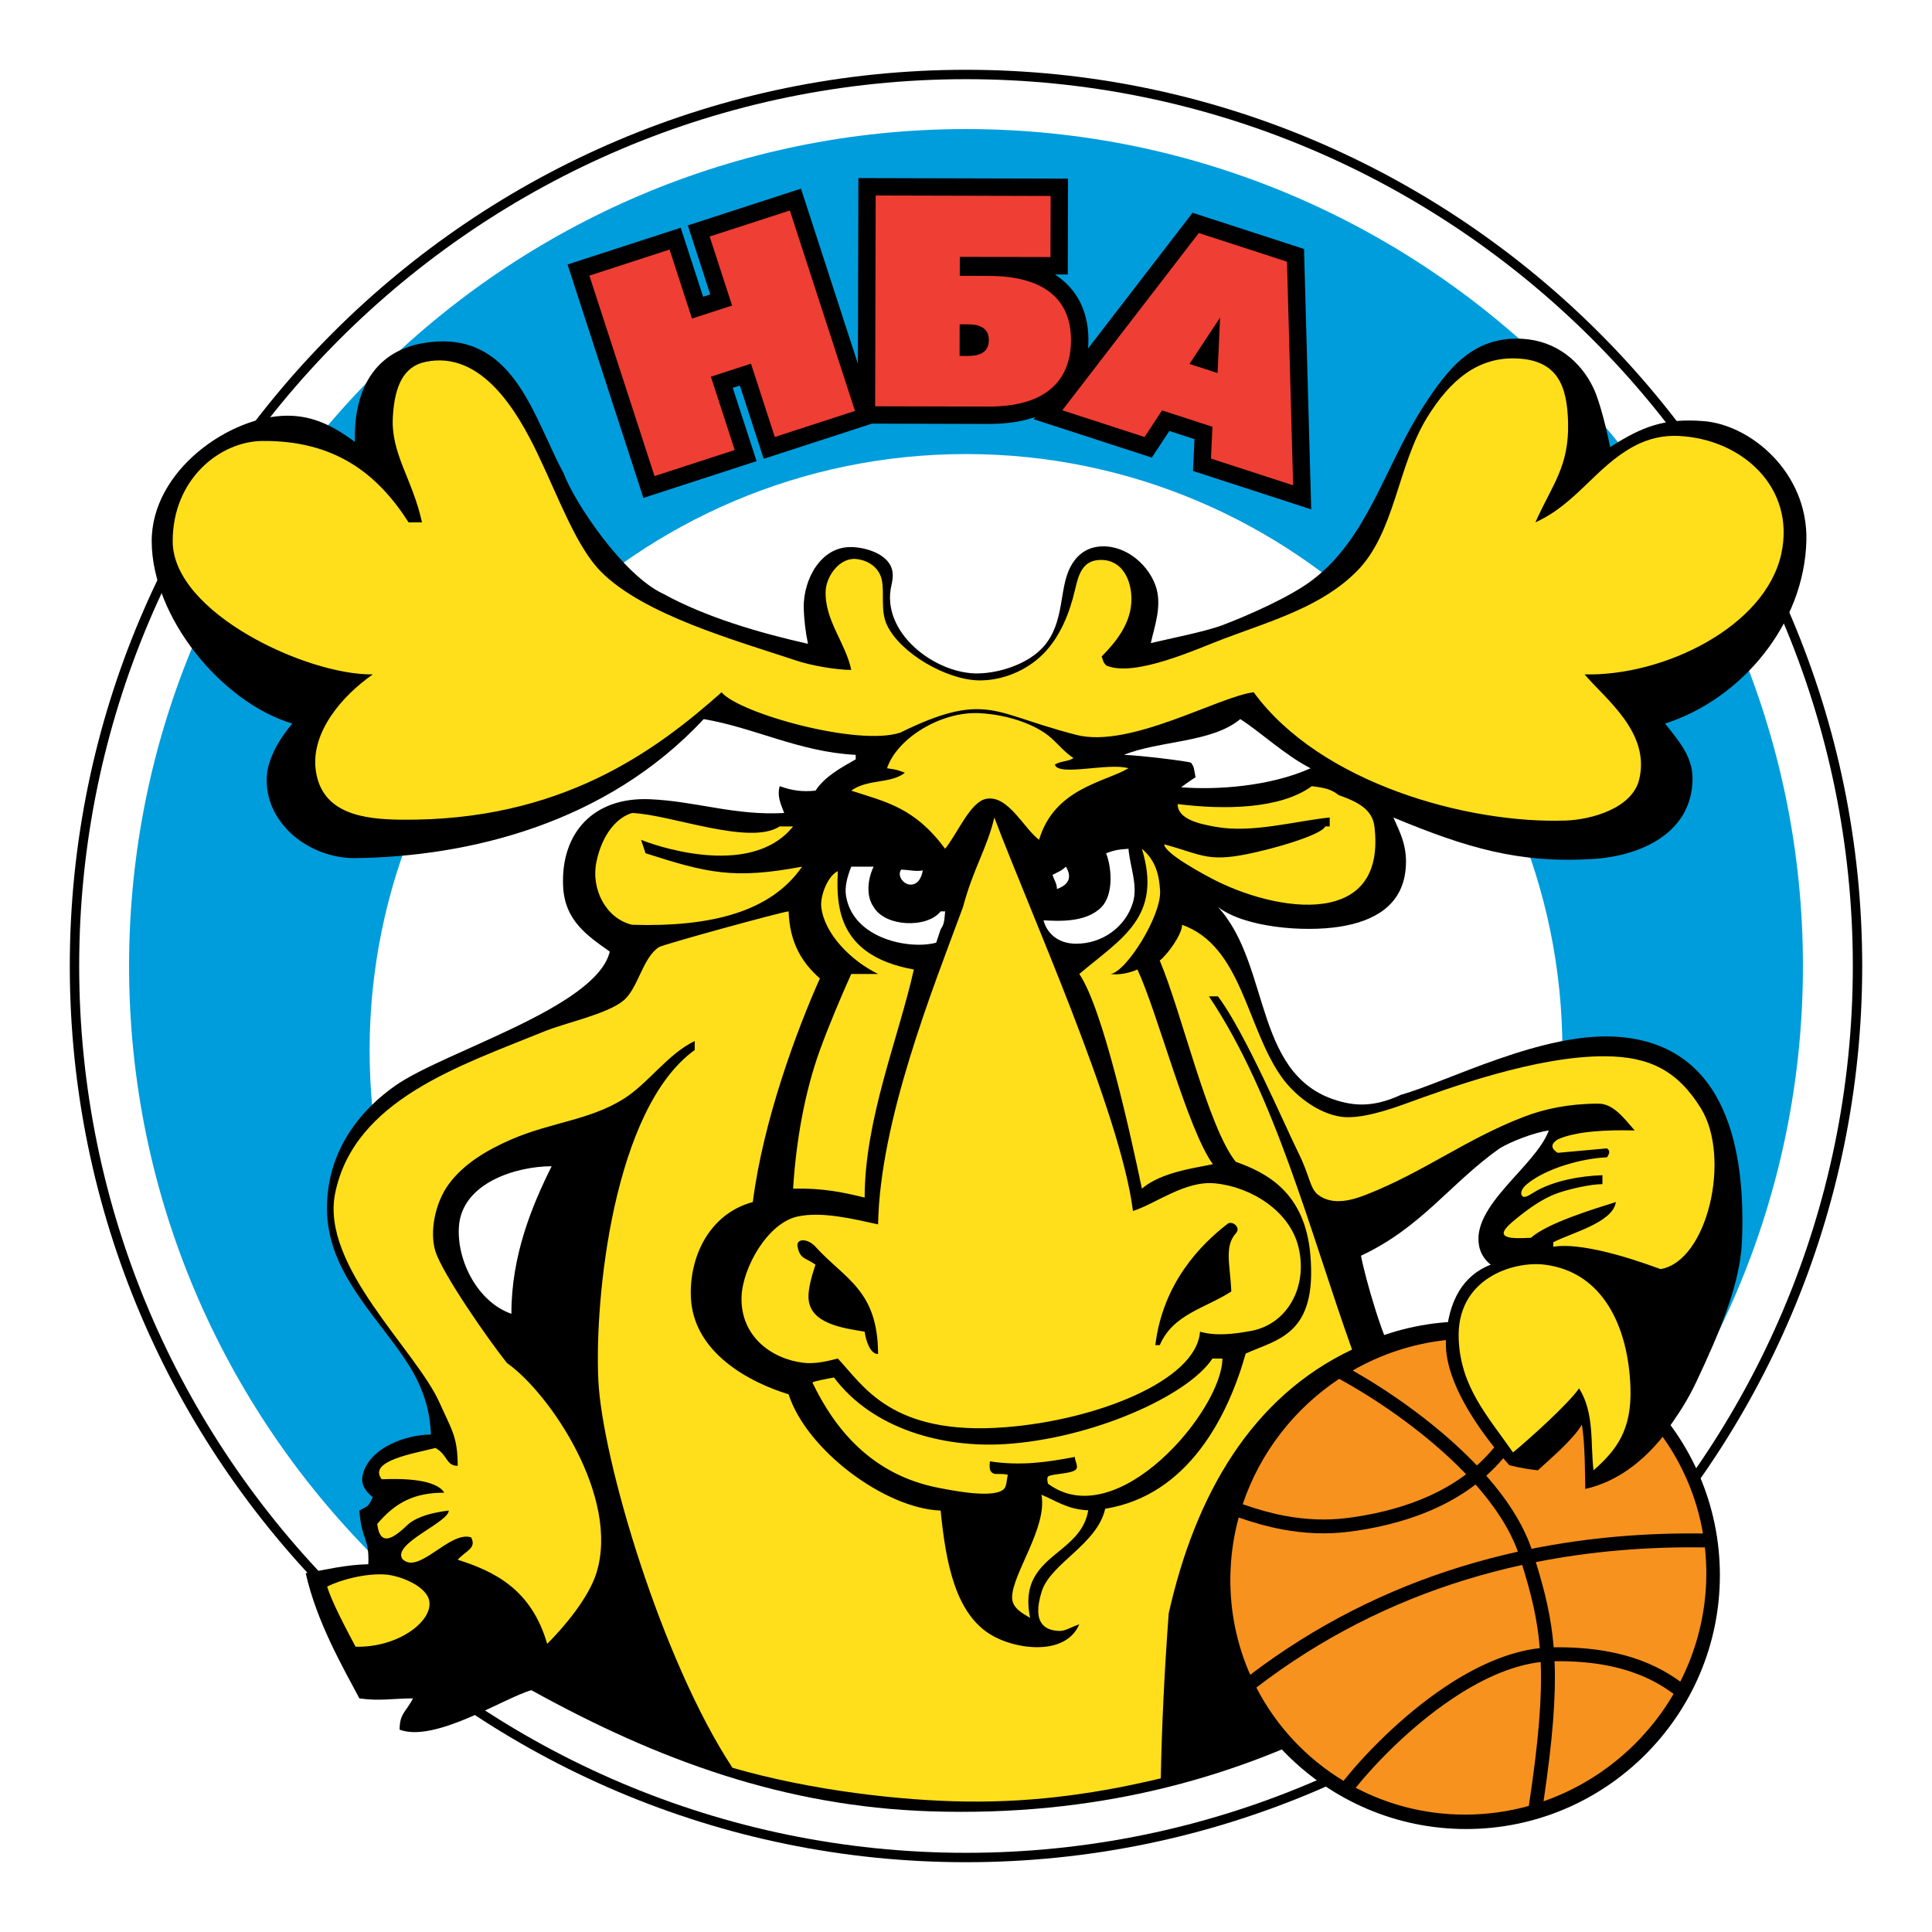
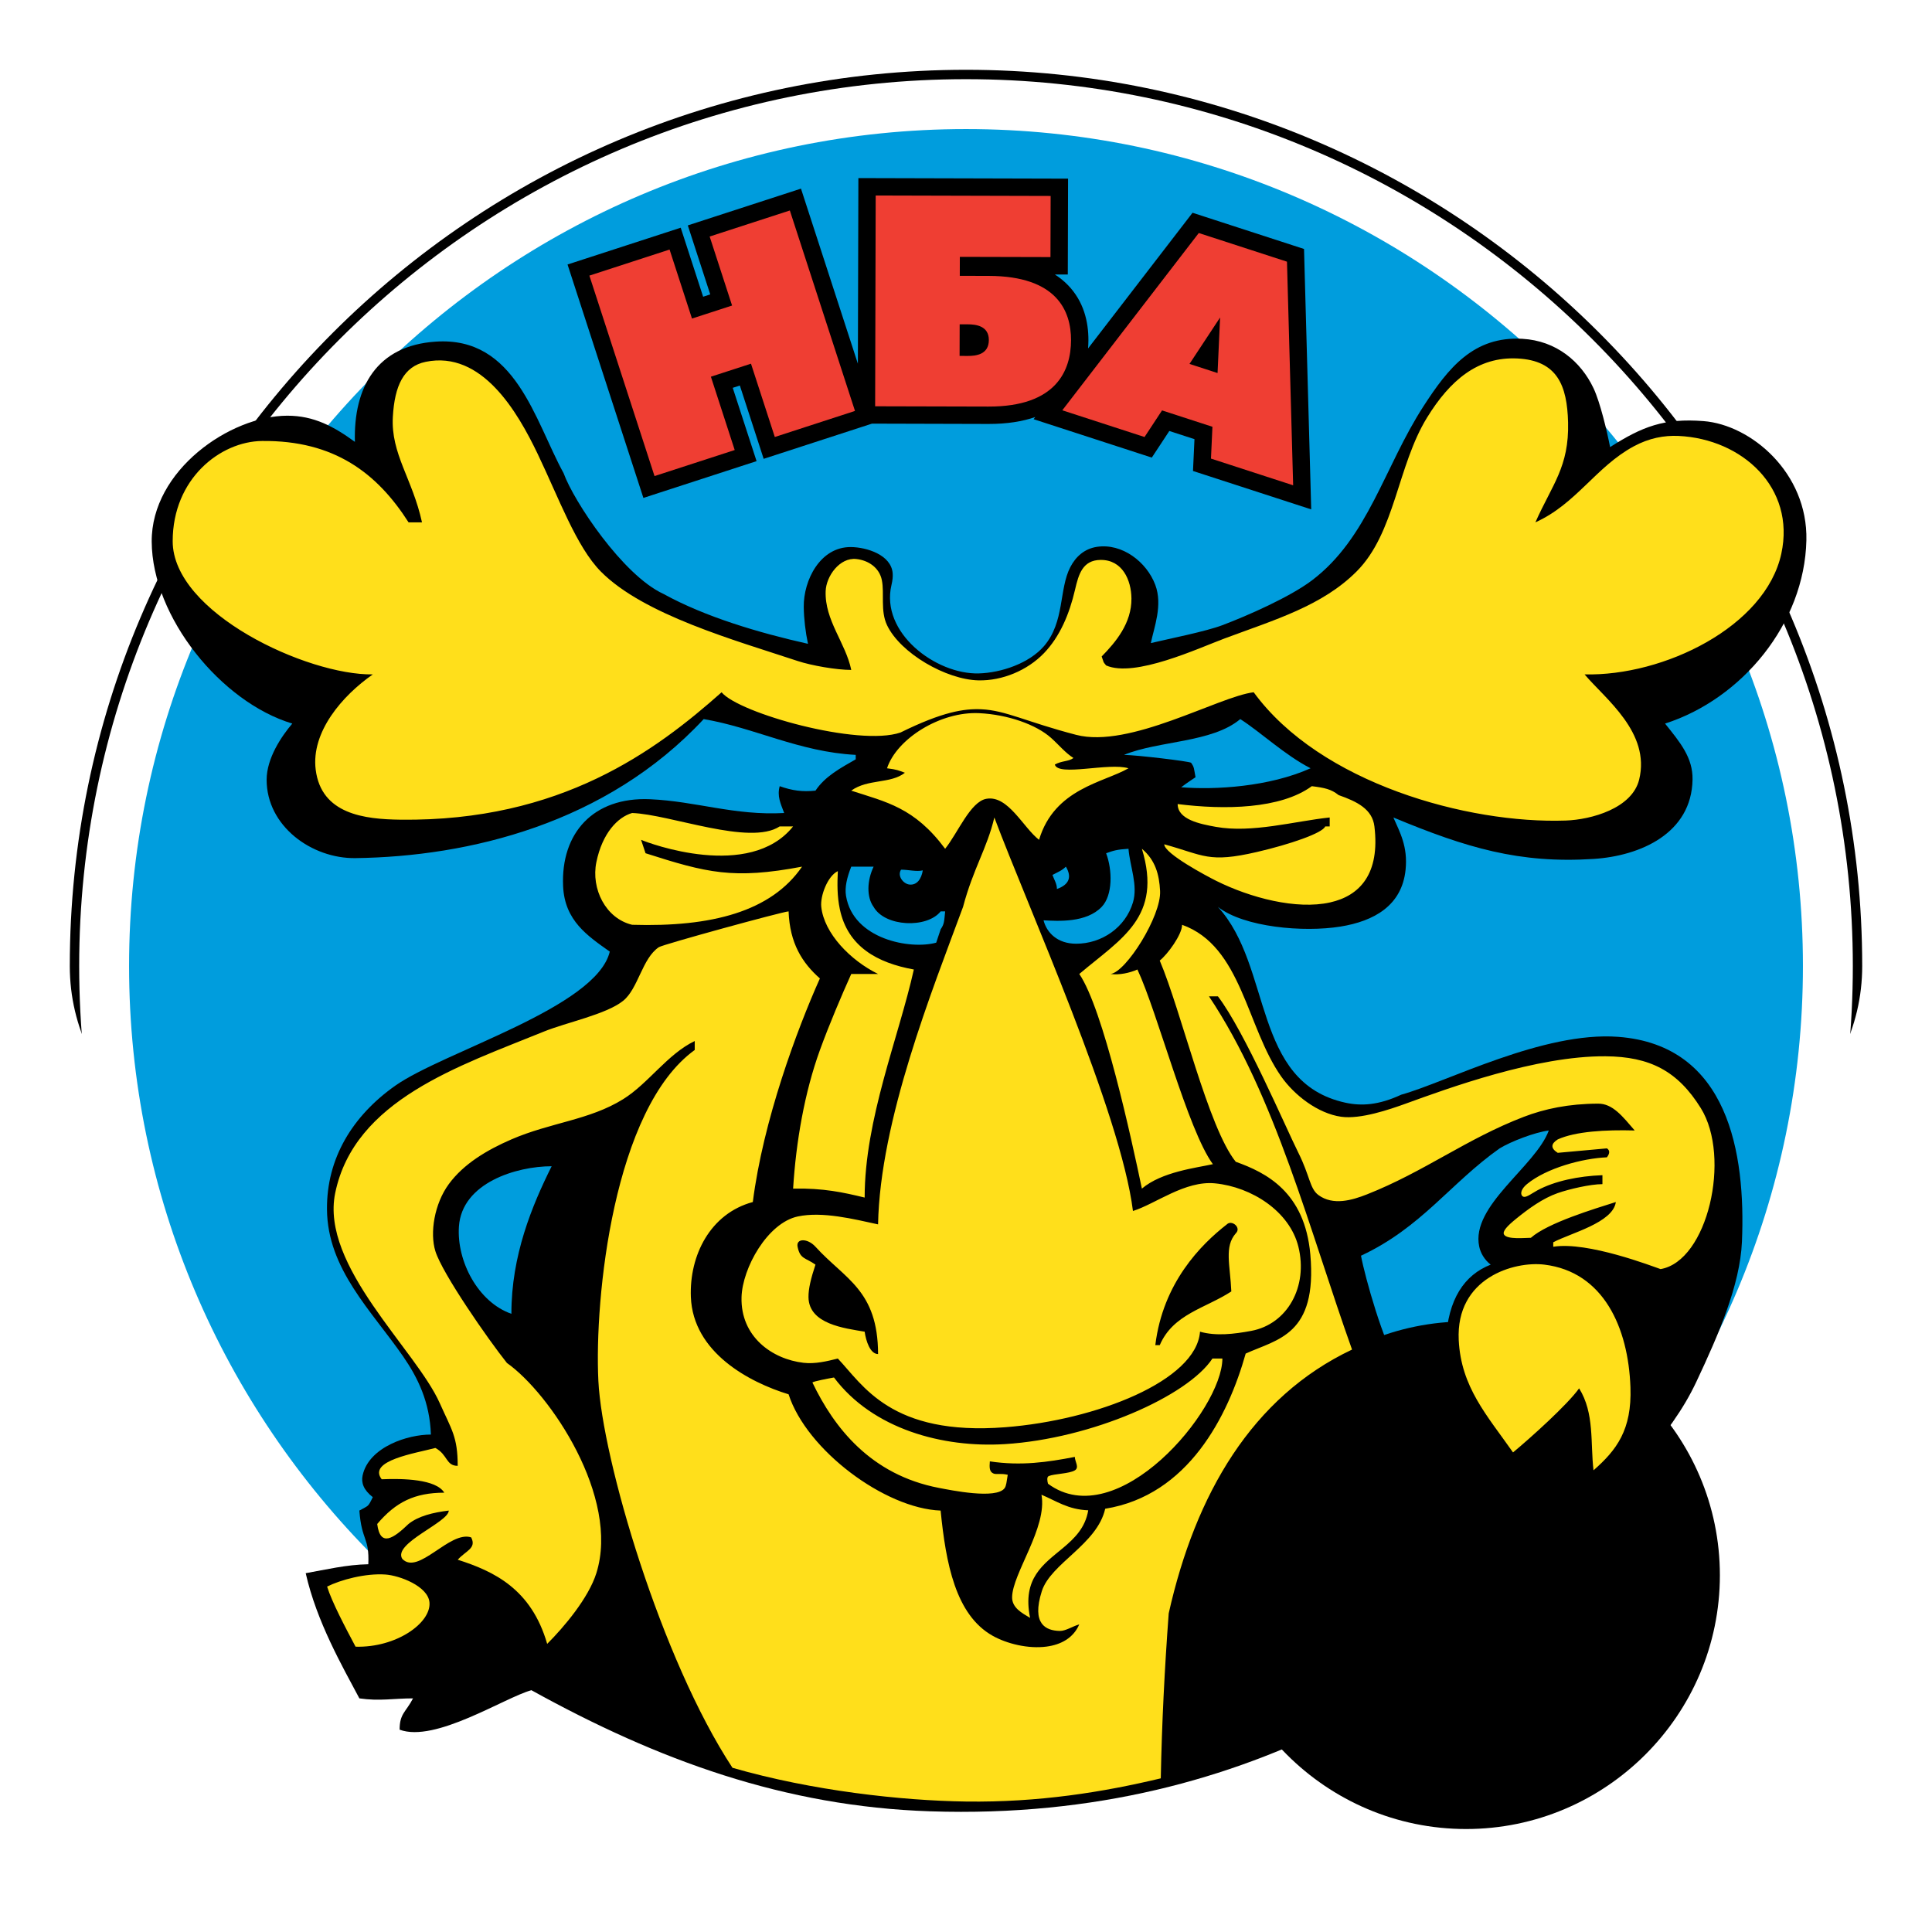
<svg xmlns="http://www.w3.org/2000/svg" version="1.0" id="Layer_1" x="0px" y="0px" width="192.756px" height="192.756px" viewBox="0 0 192.756 192.756" enable-background="new 0 0 192.756 192.756" xml:space="preserve">
  <g>
    <polygon fill-rule="evenodd" clip-rule="evenodd" fill="#FFFFFF" points="0,0 192.756,0 192.756,192.756 0,192.756 0,0  " />
-     <path fill-rule="evenodd" clip-rule="evenodd" d="M96.378,6.963c49.248,0,89.415,40.167,89.415,89.415   c0,49.247-40.167,89.415-89.415,89.415S6.963,145.625,6.963,96.378C6.963,47.13,47.13,6.963,96.378,6.963L96.378,6.963z" />
+     <path fill-rule="evenodd" clip-rule="evenodd" d="M96.378,6.963c49.248,0,89.415,40.167,89.415,89.415   S6.963,145.625,6.963,96.378C6.963,47.13,47.13,6.963,96.378,6.963L96.378,6.963z" />
    <path fill-rule="evenodd" clip-rule="evenodd" fill="#FFFFFF" d="M96.378,7.9c48.731,0,88.479,39.746,88.479,88.478   c0,48.731-39.747,88.478-88.479,88.478c-48.732,0-88.478-39.746-88.478-88.478C7.9,47.646,47.646,7.9,96.378,7.9L96.378,7.9z" />
    <path fill-rule="evenodd" clip-rule="evenodd" fill="#009DDD" d="M96.378,12.877c45.991,0,83.501,37.509,83.501,83.5   s-37.51,83.501-83.501,83.501c-45.991,0-83.5-37.51-83.5-83.501S50.387,12.877,96.378,12.877L96.378,12.877z" />
-     <path fill-rule="evenodd" clip-rule="evenodd" fill="#FFFFFF" d="M96.378,45.301c32.772,0,59.503,26.73,59.503,59.501   c0,32.773-26.73,59.504-59.503,59.504s-59.502-26.73-59.502-59.504C36.875,72.031,63.605,45.301,96.378,45.301L96.378,45.301z" />
    <path fill-rule="evenodd" clip-rule="evenodd" d="M146.272,131.84c13.947,0,25.321,11.375,25.321,25.322   c0,13.945-11.374,25.32-25.321,25.32c-13.946,0-25.32-11.375-25.32-25.32C120.952,143.215,132.326,131.84,146.272,131.84   L146.272,131.84z" />
    <path fill-rule="evenodd" clip-rule="evenodd" d="M166.872,141.902c0.987-1.414,1.721-2.654,2.39-4.076   c2.181-4.633,4.348-9.621,4.532-13.932c0.378-8.816-1.343-19.623-12.349-20.449c-7.487-0.562-17.093,4.508-21.644,5.773   c-2.255,1.051-3.969,1.143-5.554,0.801c-9.356-2.029-7.271-13.589-12.737-19.538c2.615,2.042,8.558,2.554,12.222,1.964   c3.36-0.542,6.135-2.093,6.503-5.665c0.239-2.314-0.567-3.744-1.218-5.221c7.291,3.031,12.564,4.612,19.968,4.137   c4.697-0.301,9.789-2.56,9.881-7.92c0.037-2.185-1.23-3.701-2.743-5.585c7.67-2.456,13.914-9.983,14.101-18.29   c0.15-6.734-5.528-11.517-10.255-11.887c-3.926-0.307-6.105,0.535-9.329,2.592c-0.294-1.528-0.995-4.486-1.654-5.875   c-1.278-2.695-3.743-4.734-7.085-4.928c-4.879-0.281-7.408,2.914-9.868,6.712c-3.928,6.064-5.523,13.153-11.153,17.399   c-2.204,1.663-6.436,3.521-8.922,4.461c-1.676,0.633-5.299,1.347-7.138,1.785c0.322-1.573,1.201-3.775,0.446-5.8   c-0.857-2.297-3.312-4.187-5.832-3.801c-1.237,0.191-2.101,0.971-2.646,2.017c-1.149,2.211-0.545,5.472-2.632,7.891   c-1.486,1.721-4.274,2.659-6.504,2.719c-4.291,0.114-9.839-4.065-8.708-8.826c0.105-0.441,0.145-0.825,0.119-1.161   c-0.141-1.843-2.599-2.607-4.173-2.619c-3.063-0.024-4.729,3.313-4.699,5.97c0.012,1.169,0.176,2.533,0.422,3.683   c-4.926-1.106-10.245-2.681-14.422-4.98c-4.046-1.858-8.943-9.232-9.961-12.046c-2.883-5.252-4.781-13.66-12.762-13.123   c-5.881,0.396-8.208,4.547-8.059,10c-2.104-1.531-4.095-2.615-6.747-2.61c-5.693,0.012-13.565,5.446-13.526,12.564   c0.042,7.535,6.933,16.026,14.028,18.152c-1.094,1.285-2.558,3.463-2.561,5.599c-0.007,4.64,4.505,7.881,8.849,7.825   c11.309-0.147,25.041-3.43,34.755-13.87c5.065,0.853,9.515,3.277,15.168,3.569c0,0.149,0,0.297,0,0.446   c-1.508,0.864-3.054,1.684-4.015,3.124c-1.312,0.136-2.327-0.004-3.569-0.446c-0.271,0.996,0.078,1.7,0.446,2.677   c-4.978,0.271-8.773-1.175-13.395-1.375c-5.66-0.244-8.896,3.388-8.661,8.675c0.154,3.461,2.468,4.972,4.657,6.53   c-1.342,5.598-16.583,9.969-21.414,13.383c-4.247,3.002-6.848,7.234-6.8,12.344c0.052,5.947,4.439,10.092,7.589,14.646   c1.492,2.158,2.667,4.582,2.779,7.809c-1.183,0-2.679,0.307-3.976,0.938c-1.379,0.674-2.533,1.715-2.839,3.146   c-0.153,0.713,0.09,1.443,1.016,2.162c-0.499,1.033-0.417,0.811-1.338,1.338c0.23,3.082,1.008,2.621,0.892,5.354   c-2.199,0.043-4.231,0.537-6.246,0.893c1.097,4.865,3.679,9.332,5.354,12.49c2.025,0.295,3.385,0,5.354,0   c-0.732,1.4-1.339,1.512-1.339,3.123c3.546,1.328,10.434-3.186,13.148-3.939c12.666,7.008,25.275,11.602,39.782,12.084   c16.578,0.553,29.952-3.309,40.836-8.814l5.82-35.916c-1.361-1.754-3.283-8.605-3.669-10.703c6.04-2.818,8.897-7.217,13.83-10.707   c1.129-0.689,3.496-1.604,4.907-1.785c-1.317,3.582-7.803,7.506-6.944,11.574c0.137,0.648,0.506,1.305,1.145,1.811   c-2.61,1.016-4.27,3.434-4.462,7.584c-0.197,4.271,3.675,9.453,6.317,12.426c1.322,0.332,2,0.402,2.854,0.512   c1.244-1.162,3.492-3.027,4.383-4.555c0.33,1.672,0.329,5.5,0.344,6.416C161.902,147.705,164.814,144.832,166.872,141.902   L166.872,141.902z M45.787,122.371c-0.235,3.443,1.903,7.551,5.236,8.707c-0.011-5.805,2.049-10.779,4.015-14.721   C51.522,116.357,46.084,118.008,45.787,122.371L45.787,122.371z M123.741,71.744c-2.815,2.372-8.12,2.138-11.6,3.569   c1.413,0.033,6.38,0.627,6.692,0.784c0.335,0.479,0.269,0.531,0.446,1.447c-0.043,0.038-0.746,0.478-1.434,1.001   c3.4,0.279,8.798-0.047,12.911-1.894C128.155,75.312,125.779,73.044,123.741,71.744L123.741,71.744z M112.589,84.682   c-1.166,0.072-1.516,0.191-2.231,0.446c0.632,1.677,0.673,4.19-0.445,5.354c-1.534,1.595-4.337,1.419-5.8,1.338   c0.323,1.237,1.382,2.33,3.242,2.335c2.567,0.005,4.93-1.618,5.68-4.12C113.549,88.321,112.737,86.466,112.589,84.682   L112.589,84.682z M106.343,86.466c-0.416,0.408-0.783,0.528-1.339,0.827c0.186,0.518,0.446,0.875,0.446,1.404   c0.581-0.208,1.017-0.512,1.158-0.948C106.72,87.409,106.654,86.987,106.343,86.466L106.343,86.466z M84.929,86.466   c-0.428,1.083-0.662,2.062-0.523,2.909c0.709,4.34,6.411,5.392,9,4.674c0.148-0.445,0.298-0.892,0.446-1.337   c0.358-0.526,0.345-0.751,0.446-1.784c-0.149,0-0.297,0-0.446,0c-1.378,1.722-5.563,1.545-6.691-0.447   c-0.711-0.977-0.667-2.614,0-4.015C86.416,86.466,85.672,86.466,84.929,86.466L84.929,86.466z M90.735,88.251   c0.729,0.08,1.188-0.526,1.332-1.414c-0.628,0.151-1.426-0.069-2.169-0.069C89.495,87.383,90.113,88.182,90.735,88.251   L90.735,88.251z" />
    <path fill-rule="evenodd" clip-rule="evenodd" fill="#FFDF1B" d="M32.636,158.293c0.464,1.516,1.838,4.117,2.839,5.998   c4.061,0.115,7.553-2.373,7.373-4.422c-0.143-1.621-2.993-2.684-4.396-2.779C36.449,156.953,33.998,157.613,32.636,158.293   L32.636,158.293z M108.573,150.684c-2.026-0.084-3.127-0.904-4.666-1.555c0.61,3.262-2.907,7.867-2.929,10.227   c-0.01,1.053,0.972,1.572,1.795,2.061c-0.812-3.975,1.354-5.359,3.281-6.973C107.212,153.475,108.283,152.426,108.573,150.684   L108.573,150.684z M120.966,135.541c-2.484,3.76-12.06,8-20.713,8.539c-6.171,0.385-13.172-1.486-17.047-6.648   c-0.49,0.09-2.147,0.393-2.147,0.508c2.146,4.48,5.805,9.207,12.627,10.51c1.153,0.219,5.715,1.166,6.545,0.023   c0.172-0.236,0.194-0.637,0.312-1.334c-0.694-0.162-1.129-0.016-1.398-0.117c-0.448-0.172-0.435-0.613-0.387-1.221   c3.123,0.471,5.76,0.078,8.477-0.445c0,0.457,0.482,1.055-0.002,1.344c-0.565,0.338-2.07,0.336-2.605,0.57   c-0.206,0.09-0.142,0.504-0.068,0.762c6.899,5.105,17.383-7.348,17.398-12.49C121.659,135.541,121.264,135.541,120.966,135.541   L120.966,135.541z M154.078,126.172c-3.005-0.365-8.846,1.312-8.54,7.531c0.23,4.682,2.807,7.488,5.417,11.205   c1.742-1.443,5.459-4.787,6.593-6.393c1.554,2.486,1.112,5.475,1.438,8.178c2.306-2.027,3.831-4.031,3.684-8.273   C162.463,132.445,159.974,126.889,154.078,126.172L154.078,126.172z M86.267,132.863c-1.988-0.342-5.564-0.744-5.604-3.439   c-0.013-0.836,0.244-1.893,0.697-3.252c-1.001-0.707-1.536-0.533-1.785-1.785c-0.168-0.848,0.995-0.869,1.785,0   c2.935,3.236,6.227,4.312,6.246,10.707C86.819,135.094,86.4,133.803,86.267,132.863L86.267,132.863z M122.403,122.156   c0.477-0.486,1.483,0.318,0.893,0.893c-1.172,1.338-0.561,3.152-0.447,5.799c-2.582,1.684-5.806,2.248-7.138,5.354   c-0.148,0-0.298,0-0.445,0C116.026,127.982,119.807,124.178,122.403,122.156L122.403,122.156z M40.135,155.527   c1.596,1.684,4.727-2.846,6.872-2.143c0.566,1.096-0.53,1.326-1.338,2.23c3.61,1.156,7.341,2.908,8.923,8.396   c1.673-1.67,4.126-4.57,4.907-7.057c2.38-7.578-4.644-17.953-8.923-20.969c-1.906-2.391-6.44-8.914-7.138-11.152   c-0.569-1.828-0.104-4.723,1.338-6.693c1.482-2.023,3.815-3.408,6.246-4.461c3.921-1.697,7.791-1.92,11.153-4.016   c2.519-1.568,4.408-4.486,7.138-5.799c0,0.297,0,0.596,0,0.893c-8.1,5.848-10.021,24.752-9.614,33.004   c0.385,7.822,6.268,27.805,13.379,38.613c7.939,2.293,16.88,3.279,23.316,3.367c7.235,0.098,13.653-0.934,19.417-2.314   c0.109-5.545,0.378-10.879,0.791-16.459c2.674-11.924,8.315-21.594,18.291-26.32c-4.188-11.721-7.64-25.326-14.275-35.244   c0.297,0,0.595,0,0.892,0c2.666,3.5,6.771,13.096,8.03,15.613c1.158,2.314,1.125,3.57,2.001,4.215   c1.456,1.072,3.348,0.521,4.841-0.068c5.72-2.258,9.936-5.549,15.652-7.738c2.075-0.795,4.461-1.303,7.396-1.314   c1.469-0.02,2.462,1.281,3.665,2.676c-2.901-0.08-5.909,0.088-7.68,0.893c-0.708,0.447-0.708,0.893,0,1.338   c1.635-0.148,3.271-0.297,4.906-0.445c0.304,0.195,0.304,0.494,0,0.893c-2.424,0.098-6.025,1.068-7.974,2.67   c-0.562,0.463-0.674,0.926-0.496,1.158c0.271,0.352,0.85-0.164,1.53-0.531c1.735-0.936,4.11-1.428,6.494-1.514   c0,0.299,0,0.596,0,0.893c-1.214,0-3.335,0.5-4.461,0.893c-1.487,0.518-2.927,1.564-4.175,2.582   c-0.814,0.664-1.383,1.232-1.174,1.564c0.319,0.508,2.096,0.314,2.671,0.314c1.693-1.496,6.337-2.887,8.477-3.568   c-0.284,2.072-4.538,3.104-6.245,4.016c0,0.148,0,0.297,0,0.445c3.425-0.557,9.941,1.971,10.707,2.23   c4.693-0.791,7.072-11.143,4.015-16.061c-2.305-3.707-5.077-5.139-9.512-5.172c-6.893-0.053-15.759,3.215-19.933,4.727   c-1.589,0.574-4.508,1.58-6.436,1.307c-2.324-0.328-4.665-2.145-5.975-4.006c-3.492-4.959-3.932-13.015-9.896-15.146   c0,0.979-1.471,2.98-2.231,3.568c2.153,5.052,4.816,16.64,7.585,20.076c3.014,1.076,6.889,2.996,7.44,9.252   c0.708,8.041-3.273,8.439-6.45,9.883c-1.76,6.252-5.736,14.146-14.016,15.482c-0.806,3.568-5.444,5.441-6.328,8.236   c-1.032,3.264,0.389,3.924,1.795,3.955c0.587,0.012,1.29-0.471,1.943-0.652c-0.586,1.365-1.832,2.023-3.26,2.213   c-1.835,0.246-3.972-0.285-5.392-1.086c-3.689-2.084-4.655-7.221-5.178-12.484c-5.581-0.207-13.381-6.053-15.168-11.6   c-3.917-1.197-9.536-4.164-9.75-9.711c-0.16-4.137,1.928-8.328,6.181-9.473c1.025-8.105,4.397-17.184,6.692-22.307   c-1.752-1.546-3.006-3.492-3.123-6.691c-0.657,0.04-12.528,3.297-12.938,3.568c-1.671,1.105-2.057,4.135-3.569,5.354   c-1.685,1.357-5.676,2.162-7.893,3.064c-8.443,3.438-18.923,6.818-20.836,16.119c-1.496,7.275,8.062,15.621,10.438,20.969   c1.167,2.625,1.785,3.338,1.785,6.244c-1.19,0-0.982-1.117-2.23-1.783c-1.978,0.529-6.788,1.254-5.354,3.123   c2.162-0.092,5.421-0.01,6.246,1.338c-2.965,0.008-4.829,0.928-6.692,3.123c0.301,2.371,1.638,1.424,3.123,0   c0.985-0.791,2.442-1.146,4.015-1.338C44.777,151.881,39.152,153.98,40.135,155.527L40.135,155.527z M84.929,97.174   c-0.943,2.088-2.21,5.072-3.123,7.584c-1.537,4.229-2.388,9.158-2.677,13.83c3.042-0.061,5.018,0.381,7.138,0.893   c0-7.82,3.386-15.941,4.907-22.753c-3.657-0.661-6.603-2.289-7.385-6.025c-0.274-1.31-0.257-2.512-0.199-3.79   c-1.017,0.483-1.768,2.471-1.653,3.555c0.281,2.659,2.914,5.354,5.668,6.706C86.714,97.174,85.821,97.174,84.929,97.174   L84.929,97.174z M113.927,84.682c2.072,6.817-2.028,8.927-6.246,12.492c2.389,3.496,5.19,16.379,6.246,21.414   c1.991-1.688,5.45-2.072,7.083-2.438c-2.516-3.432-5.511-15.111-7.529-19.423c-0.774,0.345-1.824,0.571-2.677,0.446   c1.543-0.188,5.064-5.783,4.938-8.281C115.659,87.249,115.271,85.813,113.927,84.682L113.927,84.682z M87.605,122.156   c-2.43-0.527-5.54-1.311-8.004-0.791c-3.024,0.639-5.541,5.152-5.618,8.061c-0.105,3.93,3.048,6.178,6.187,6.541   c1.143,0.133,2.347-0.154,3.42-0.426c2.498,2.623,5.283,7.742,16.692,6.855c9.111-0.707,19.08-4.645,19.444-9.533   c1.588,0.453,3.382,0.24,5.104-0.08c3.626-0.674,5.691-4.428,4.711-8.396c-0.874-3.541-4.672-5.963-8.313-6.324   c-2.997-0.299-5.951,2.061-8.193,2.756c-1.233-9.848-10.417-30.16-13.829-39.259c-0.728,3.087-2.104,5.083-3.123,8.922   C92.99,98.85,87.799,111.791,87.605,122.156L87.605,122.156z M63.068,81.113c-1.429,0.408-2.973,2.001-3.569,4.907   c-0.541,2.642,0.917,5.614,3.569,6.246c7.917,0.239,13.874-1.312,16.953-5.8c-6.862,1.295-9.499,0.618-15.615-1.338   c-0.148-0.446-0.297-0.892-0.446-1.338c0.769,0.337,10.823,4.094,15.168-1.338c-0.446,0-0.893,0-1.338,0   C74.799,84.411,66.878,81.253,63.068,81.113L63.068,81.113z M130.879,78.437c-3.118,2.285-8.708,2.374-13.384,1.784   c0,1.554,2.254,1.993,3.796,2.272c3.612,0.655,7.863-0.563,11.373-0.934c0,0.297,0,0.595,0,0.892c-0.148,0-0.297,0-0.446,0   c-0.251,0.664-3.537,1.793-6.815,2.552c-4.855,1.123-5.264,0.328-9.245-0.767c0,0.933,4.307,3.208,5.19,3.648   c3.401,1.691,7.986,2.903,11.354,2.152c2.972-0.662,4.995-2.853,4.424-7.585c-0.206-1.712-1.707-2.473-3.568-3.123   C132.807,78.729,132.154,78.598,130.879,78.437L130.879,78.437z M107.368,73.316c5.34,1.392,14.219-3.825,17.712-4.249   c6.637,9.086,21.357,13.139,31.132,12.799c2.554-0.089,6.623-1.212,7.327-4.085c1.151-4.703-3.374-8.045-5.446-10.498   c7.891,0.196,18.051-4.759,19.63-12.045c1.429-6.588-3.906-11.443-10.249-11.744c-1.44-0.068-2.948,0.213-4.474,1.037   c-3.781,2.043-5.735,5.745-9.814,7.584c1.668-3.76,3.374-5.539,3.261-9.979c-0.094-3.655-1.058-6.174-5.06-6.371   c-3.941-0.194-6.721,2.185-9.003,5.885c-2.972,4.82-3.19,11.521-7.043,15.372c-3.426,3.424-8.101,4.793-13.167,6.678   c-2.573,0.958-8.974,3.947-11.816,2.69c-0.359-0.455-0.158-0.122-0.445-0.892c1.411-1.437,2.994-3.325,2.971-5.786   c-0.017-1.853-0.91-3.87-3.082-3.848c-1.783,0.018-2.188,1.426-2.543,2.96c-0.564,2.439-1.512,4.692-3.104,6.345   c-1.651,1.714-4.145,2.761-6.53,2.712c-3.224-0.071-7.79-2.704-9.125-5.506c-0.681-1.428-0.247-3.157-0.518-4.497   c-0.249-1.238-1.335-1.975-2.547-2.105c-1.653-0.179-3.004,1.705-3.059,3.203c-0.106,2.918,1.998,5.165,2.554,7.862   c-1.487,0-3.982-0.438-5.354-0.893c-6.22-2.062-15.359-4.607-19.629-8.922c-2.443-2.47-4.189-7.325-6.306-11.744   c-1.999-4.172-5.561-10.338-11.174-9.179c-2.192,0.453-3.095,2.389-3.272,5.479c-0.214,3.7,1.966,6.203,2.908,10.537   c-0.446,0-0.892,0-1.338,0c-3.135-4.908-7.414-8.192-14.612-8.12c-4.167,0.042-8.919,3.763-8.923,9.994   c-0.005,7.149,13.425,13.392,19.967,13.294c-3.042,2.119-6.169,5.735-5.7,9.501c0.556,4.461,4.893,4.95,8.444,4.994   c16.037,0.197,25.518-6.911,32.053-12.71c1.73,2.092,13.674,5.44,17.846,4.015c4.209-2.075,6.348-2.396,8.068-2.32   C100.337,70.871,102.381,72.017,107.368,73.316L107.368,73.316z M97.695,71.153c-3.851-0.187-8.217,2.531-9.197,5.499   c1.039,0.132,1.104,0.202,1.784,0.446c-1.432,1.128-3.699,0.589-5.354,1.785c3.487,1.136,6.306,1.675,9.369,5.799   c1.268-1.581,2.514-4.696,4.109-4.985c2.168-0.392,3.677,2.875,5.26,4.092c1.538-5.13,6.454-5.712,8.923-7.138   c-1.977-0.597-7.017,0.853-7.349-0.373c0.679-0.385,1.4-0.293,1.859-0.653c-0.802-0.501-1.461-1.315-2.229-2.002   C103.381,72.288,100.553,71.291,97.695,71.153L97.695,71.153z" />
-     <path fill-rule="evenodd" clip-rule="evenodd" fill="#F7921E" d="M165.884,143.354c2.012,2.814,3.416,6.092,4.021,9.643   c-5.823-0.076-11.545,0.414-17.101,1.529c-0.874-2.537-2.501-5.004-4.52-7.295c0.594-0.531,1.161-1.109,1.693-1.742   c0.206,0.242,0.407,0.475,0.603,0.693c1.322,0.332,2,0.402,2.854,0.512c1.244-1.162,3.492-3.027,4.383-4.555   c0.33,1.672,0.329,5.5,0.344,6.416C161.382,147.822,163.926,145.777,165.884,143.354L165.884,143.354z M149.082,144.4   c-0.539,0.662-1.12,1.264-1.732,1.809c-0.317-0.334-0.641-0.662-0.972-0.986c-3.566-3.496-7.879-6.479-11.422-8.49   c2.808-1.609,5.962-2.672,9.311-3.033c-0.001,0.02-0.002,0.037-0.004,0.057C144.101,137.266,146.688,141.393,149.082,144.4   L149.082,144.4z M170.099,154.387c0.104,0.957,0.153,1.93,0.14,2.916c-0.054,3.756-0.986,7.312-2.596,10.473   c-0.989-0.719-2.194-1.432-3.708-2.02c-2.221-0.863-5.1-1.455-8.923-1.402c-0.248-3.01-0.87-5.551-1.783-8.502   C158.702,154.768,164.347,154.299,170.099,154.387L170.099,154.387z M166.976,169c-2.892,4.955-7.5,8.803-12.977,10.715   c0.914-6.174,1.244-10.414,1.102-13.918c-0.001-0.02-0.002-0.039-0.003-0.059c3.599-0.041,6.283,0.508,8.339,1.307   C164.894,167.611,166.039,168.305,166.976,169L166.976,169z M152.532,180.176c-2.034,0.566-4.172,0.869-6.375,0.869   c-3.94,0-7.646-0.971-10.898-2.68c1.918-2.381,5.451-6.068,9.6-8.857c2.791-1.877,5.851-3.34,8.854-3.688   c0.001,0.01,0.002,0.02,0.002,0.031C153.859,169.408,153.504,173.75,152.532,180.176L152.532,180.176z M134.041,177.676   c-3.692-2.234-6.712-5.459-8.696-9.307c6.46-4.953,13.481-8.482,20.884-10.756c1.856-0.57,3.737-1.062,5.64-1.479   c0.9,2.893,1.514,5.371,1.758,8.301c-3.271,0.363-6.56,1.922-9.537,3.924C139.72,171.297,136,175.215,134.041,177.676   L134.041,177.676z M124.734,167.094c-1.318-2.986-2.03-6.303-1.98-9.791c0.029-2.035,0.316-4.016,0.83-5.902   c1.436,0.506,2.88,0.914,4.345,1.189c2.167,0.404,4.379,0.52,6.669,0.23c2.256-0.285,5.358-0.887,8.42-2.246   c1.438-0.641,2.867-1.445,4.2-2.465c1.878,2.127,3.394,4.393,4.222,6.703c-1.894,0.418-3.766,0.91-5.617,1.479   C138.352,158.586,131.264,162.133,124.734,167.094L124.734,167.094z M123.986,150.076c1.729-5.156,5.166-9.553,9.623-12.51   c3.57,1.955,8.102,5.016,11.8,8.643c0.295,0.289,0.583,0.582,0.867,0.877c-1.212,0.912-2.51,1.641-3.816,2.221   c-2.922,1.297-5.883,1.871-8.036,2.143c-2.134,0.271-4.205,0.162-6.24-0.219C126.771,150.967,125.376,150.568,123.986,150.076   L123.986,150.076z" />
    <path d="M73.837,46.543l-8,2.6l-1.645,0.535l-0.535-1.645l-6.499-19.999l-0.534-1.646l1.645-0.534l8-2.6l1.646-0.535l0.534,1.645   l1.703,5.24l0.709-0.23l-1.703-5.24l-0.535-1.646l1.645-0.535l8-2.599l1.646-0.535l0.534,1.645l5.143,15.826l0.045-16.785   l0.004-1.737l1.729,0.004l17.454,0.046l1.737,0.005l-0.004,1.729l-0.017,6.098l-0.005,1.738l-1.292-0.003   c0.5,0.319,0.934,0.676,1.307,1.061c1.586,1.633,2.047,3.669,2.042,5.501c-0.001,0.268-0.012,0.54-0.033,0.815l9.679-12.571   l0.742-0.965l1.159,0.376l8.8,2.859l1.165,0.378l0.033,1.219l0.616,22.311l0.067,2.452l-2.335-0.759l-8.2-2.664l-1.259-0.409   l0.061-1.31l0.086-1.865L116.662,43l-1.022,1.554l-0.725,1.1l-1.26-0.409l-8.204-2.666l-2.329-0.757l0.165-0.214   c-1.265,0.439-2.805,0.694-4.679,0.69l-11.296-0.031l-0.314-0.001l-1.162,0.377l-8,2.6l-1.645,0.535l-0.534-1.645l-1.842-5.669   l-0.709,0.23l1.842,5.668l0.535,1.646L73.837,46.543L73.837,46.543z" />
    <path fill-rule="evenodd" clip-rule="evenodd" fill="#EF3E33" d="M121.729,31.677l-0.253,5.541l-2.8-0.91L121.729,31.677   L121.729,31.677z M65.302,47.498l8-2.599l-2.376-7.315l4-1.299l2.376,7.314l8-2.6L78.803,21l-8,2.599l2.237,6.885l-4,1.3   l-2.237-6.886l-8,2.6L65.302,47.498L65.302,47.498z M87.313,40.535l11.295,0.029c6.819,0.018,8.241-3.643,8.249-6.617   c0.007-2.914-1.396-6.403-8.215-6.421l-2.884-0.007l0.005-1.893l9.042,0.023l0.017-6.098l-17.454-0.046L87.313,40.535   L87.313,40.535z M95.738,35.509l0.008-3.153l0.811,0.002c0.812,0.002,2.103,0.156,2.1,1.567c-0.004,1.473-1.326,1.589-2.107,1.587   L95.738,35.509L95.738,35.509z M105.986,40.935l8.205,2.666l1.746-2.655l5.028,1.634l-0.146,3.174l8.199,2.664l-0.616-22.311   l-8.799-2.859L105.986,40.935L105.986,40.935z" />
  </g>
</svg>